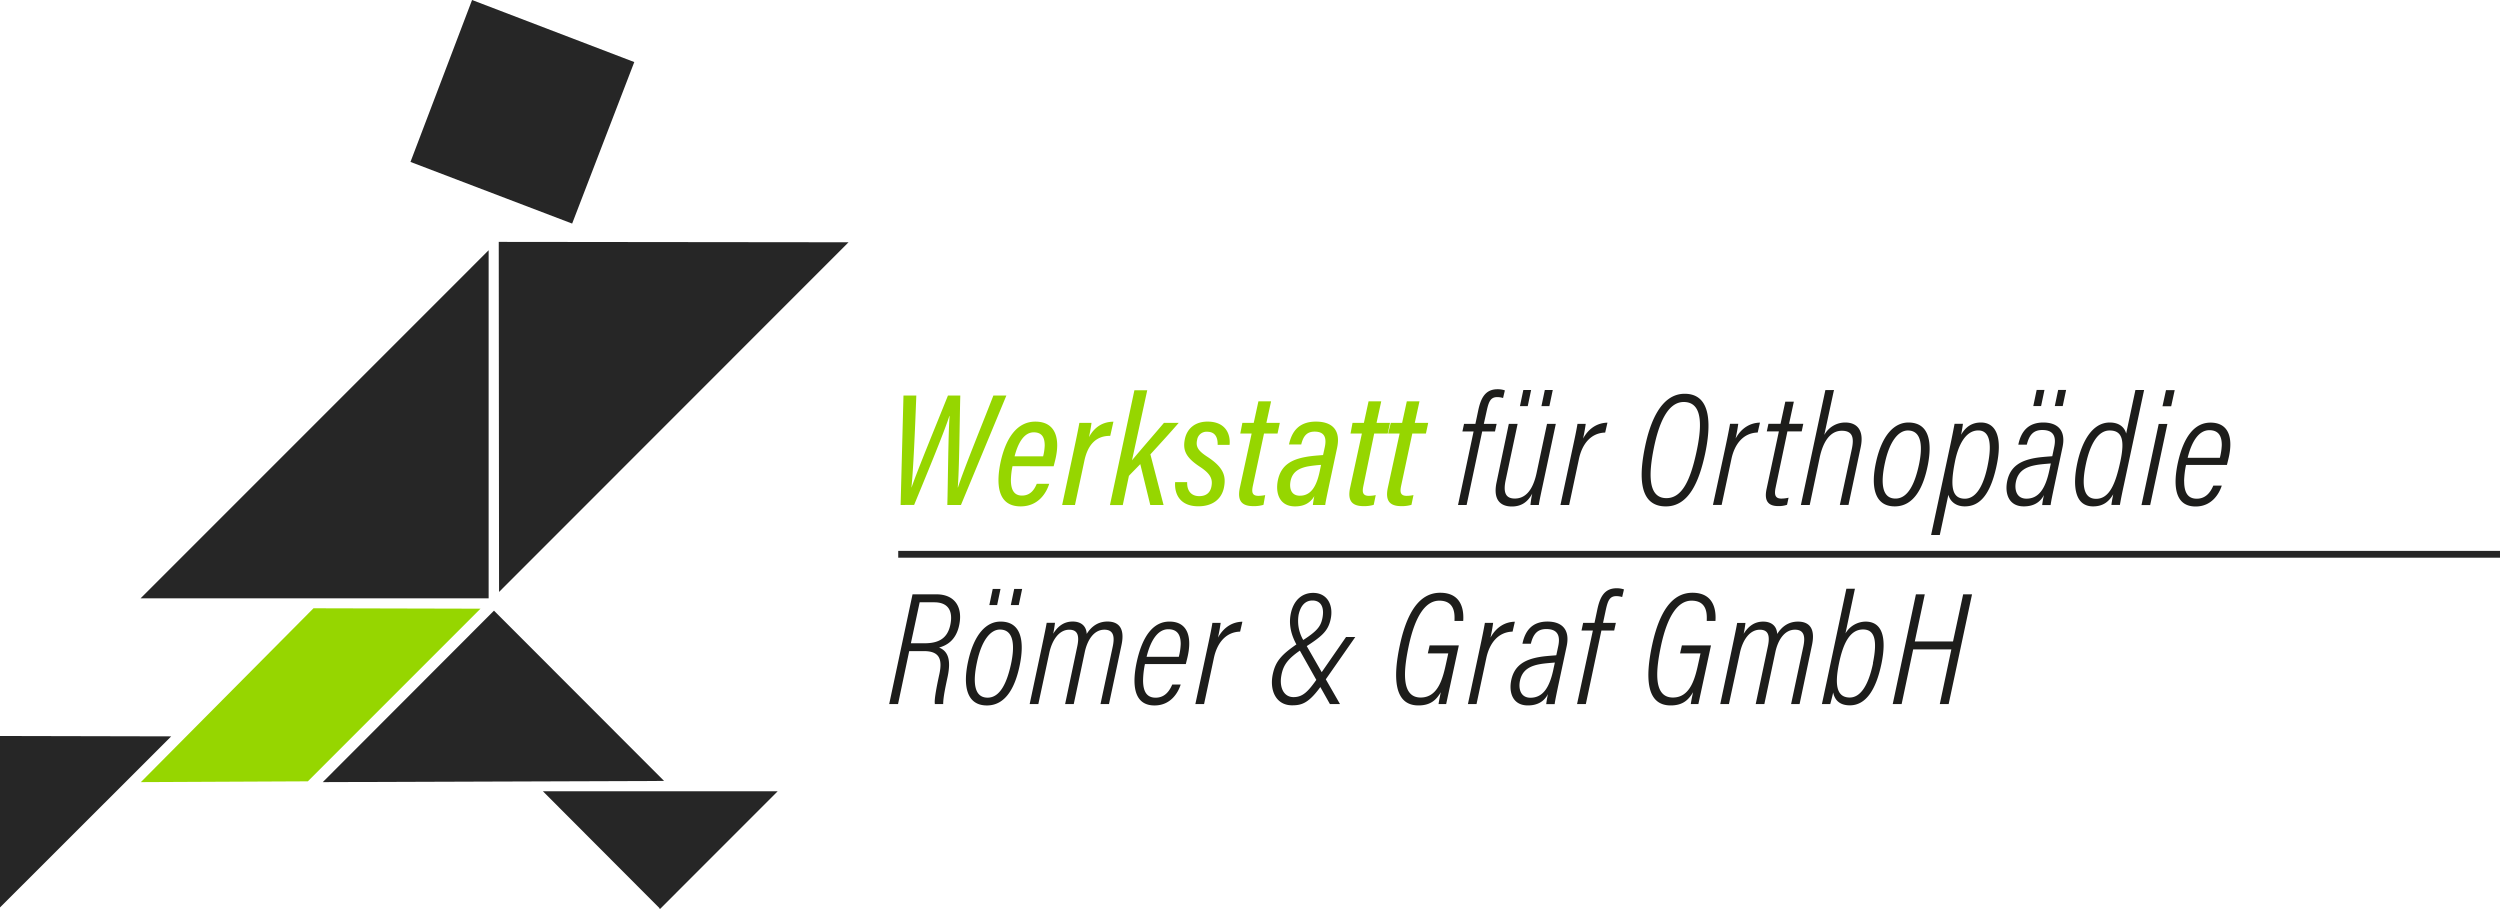
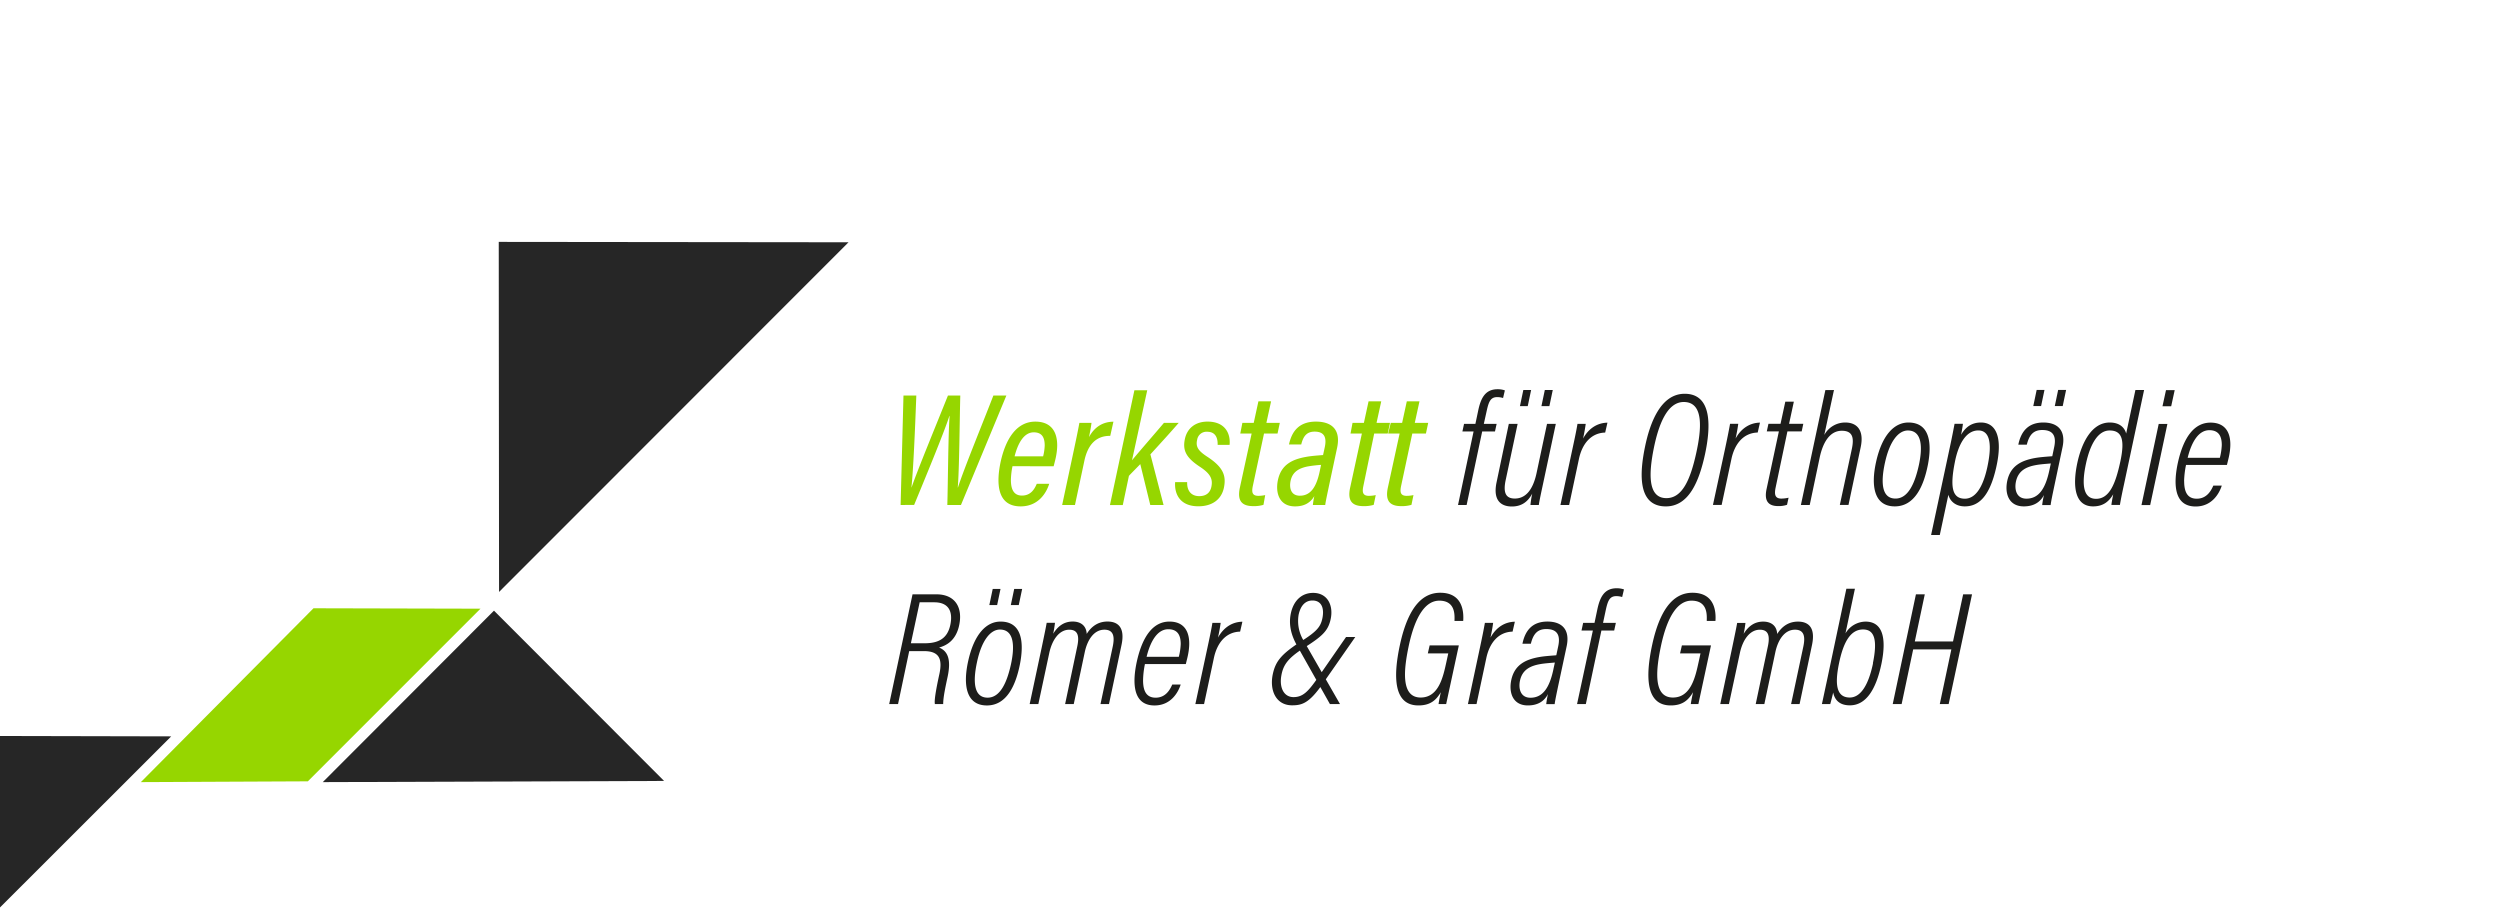
<svg xmlns="http://www.w3.org/2000/svg" width="1100.5" height="400.33" viewBox="0 0 1100.5 400.33">
  <title>Römer &amp;amp; Graf Logo mit Text</title>
  <polygon points="373.52 106.65 219.55 106.48 219.68 260.58 373.52 106.65" fill="#262626" fill-rule="evenodd" />
-   <polygon points="61.88 263.38 215.1 263.38 215.1 110.15 61.88 263.38" fill="#262626" fill-rule="evenodd" />
-   <polygon points="279.21 27.32 207.8 0 180.69 71.28 251.86 98.42 279.21 27.32" fill="#262626" fill-rule="evenodd" />
  <polygon points="292.33 343.77 217.45 268.81 142.08 344.29 292.33 343.77" fill="#262626" fill-rule="evenodd" />
  <polygon points="75.37 324.15 0 323.98 0 399.46 75.37 324.15" fill="#262626" fill-rule="evenodd" />
-   <polygon points="290.35 399.81 290.35 400.33 342.33 348.32 238.99 348.32 290.35 399.81" fill="#262626" fill-rule="evenodd" />
  <polygon points="211.51 267.94 138 267.76 62 344.29 135.52 343.94 211.51 267.94" fill="#96d600" fill-rule="evenodd" />
  <path d="M451.27,429.27l1.26-48.19h5.65c-.56,15.36-1.35,33.14-2.14,40.43h.07c2.29-6.84,11.35-28.79,16-40.43h5.43c-.3,11-.45,33.37-1.12,40.45h.1c2.65-8.26,11.51-29.82,15.58-40.45h5.73l-20,48.19h-6c.28-9.25.38-30.9,1-39.2l-.1,0c-2.27,7.2-11.08,28.39-15.51,39.16Zm49.25-17.08a33,33,0,0,0-.7,6.09c0,4.27,1.38,6.84,4.87,6.84,4,0,5.62-3.05,6.51-5.17h5.48c-1.22,3.95-4.75,9.93-12.58,9.93-10.66,0-10.64-10.68-8.86-19.31,2.25-10.52,7.14-18,15.33-18,9.26,0,11,7.91,8.74,17l-.67,2.66ZM514,407.86a22.74,22.74,0,0,0,.7-4.75c0-3.29-1-5.83-4.82-5.83-4.34,0-7,4.85-8.44,10.58Zm13.48-2.51c1.24-5.79,2-9.55,2.48-12.22h5.34c-.17,1.28-.39,2.89-1.11,6.28,2.5-4.66,6.29-6.77,10.76-6.81l-1.4,6.24c-6.22-.07-9.87,3.87-11.38,10.93l-4.15,19.5h-5.64Zm25.65,4.25c3-3.66,9.88-11.53,14.05-16.47h6.5c-4.1,4.72-8.21,9.2-12.46,13.85l5.8,22.29h-5.85l-4.4-18c-1.22,1.31-3.81,3.86-5,5.18l-2.7,12.84h-5.65l10.76-50.52h5.65Zm24.28,9.6c-.13,3.42,1.46,6.17,5.33,6.17,3.19,0,4.83-1.67,5.33-4.13.72-3.48-.48-5.76-5-8.76-6.23-4.09-7.74-7.31-6.64-12.37,1-4.57,4.55-7.55,9.95-7.55,8.1,0,10.19,5.72,9.7,10.23h-5.25c.08-2.89-.83-5.76-4.61-5.76a4.16,4.16,0,0,0-4.41,3.5c-.73,3.14.49,4.88,4.31,7.4,7.19,4.66,8.57,8.43,7.46,13.77-1.07,5.08-5.09,8.14-11.23,8.14-8.1,0-10.61-5.39-10.23-10.64Zm24.3-26.07h5l2.06-9.48h5.58l-2.07,9.48h5.91l-1,4.69h-5.95l-4.9,22.95c-.54,2.56-.52,4.47,2.42,4.47a15.31,15.31,0,0,0,3-.33L611,429.2a14.81,14.81,0,0,1-4.48.57c-4.83,0-7.18-2.12-5.92-8.08l5.19-23.87h-5Zm38.12,27.76c-.51,2.51-1.4,6.45-1.65,8.38h-5.44a34.38,34.38,0,0,1,.65-3.91c-1.8,3-4.48,4.52-8.5,4.52-6.92,0-8.74-5.93-7.52-11.64,1.46-6.75,6.28-9.05,12.36-10.15,2.38-.43,4.91-.6,7.5-.81l.77-3.53c.72-3.48.36-6.78-4.49-6.78-3.45,0-5,2-5.89,5.66h-5.39c1.23-5.75,4.39-10.07,11.87-10.07,7.08,0,11,3.66,9.31,11.53Zm-3.48-9.28a57.09,57.09,0,0,0-5.78.67c-3.79.75-6.74,2.27-7.62,6.29-.68,3.17.11,6.61,4.06,6.61,4.64,0,7.26-3.63,8.76-10.79Zm13.85-18.48h5l2.06-9.48h5.58l-2.07,9.48h5.92l-1,4.69h-5.95L655,420.77c-.55,2.56-.53,4.47,2.42,4.47a15.19,15.19,0,0,0,3-.33l-.89,4.29a14.81,14.81,0,0,1-4.48.57c-4.83,0-7.18-2.12-5.91-8.08l5.18-23.87h-5Zm16.83,0h5l2.06-9.48h5.58l-2.07,9.48h5.91l-1,4.69h-6l-4.9,22.95c-.54,2.56-.52,4.47,2.42,4.47a15.31,15.31,0,0,0,3-.33l-.89,4.29a14.81,14.81,0,0,1-4.48.57c-4.83,0-7.18-2.12-5.92-8.08l5.19-23.87h-5.05Z" transform="translate(-54.82 -206.97)" fill="#96d600" />
  <path d="M696.64,429.27l6.85-32.37h-4.92l.72-3.35h5l1.19-5.65c1.07-5.11,2.8-9.59,8.55-9.59a9.4,9.4,0,0,1,3.23.51l-.79,3.35a8.71,8.71,0,0,0-2.61-.39c-2.93,0-3.72,2.11-4.58,6L708,393.55h5.64l-.73,3.35h-5.63l-6.85,32.37Zm35.57,0h-3.68a37.89,37.89,0,0,1,.78-5c-1.95,3.62-4.72,5.66-9,5.66-3.59,0-8.62-1.61-6.69-10.7L719,393.55h3.88l-5.24,24.66c-1.07,5-.44,8.22,4,8.22,4.11,0,7.81-2.84,9.61-11.37l4.57-21.51h3.87l-5.58,26.21C733.2,424,732.42,427.59,732.21,429.27Zm-8.31-43.53,1.49-7.1h3.43l-1.49,7.1Zm9.46,0,1.49-7.1h3.5l-1.49,7.1Zm13.43,19.88c1.22-5.62,2-9.34,2.44-12.07h3.63c-.16,1.09-.42,3-1.17,6.48,2.58-4.72,6.53-6.93,10.73-7l-1,4.36c-6.28.16-10.15,5-11.55,11.62l-4.31,20.25h-3.83ZM805.35,407c-2.6,11.89-7.08,22.89-17.23,22.89-12.49,0-11.6-14.57-9.13-26.41,2.08-10,6.71-23.17,17.42-23.17C808.49,380.31,808,394.66,805.35,407Zm-22.47-3c-2.29,11.27-2.83,22.25,5.51,22.25,7,0,10.53-8.22,13.06-19.61C803.81,396,805,383.93,796,383.93,788.64,383.93,784.91,394.11,782.88,404Zm31.08,1.6c1.21-5.62,1.95-9.34,2.43-12.07H820c-.15,1.09-.41,3-1.17,6.48,2.58-4.72,6.54-6.93,10.73-7l-1,4.36c-6.29.16-10.15,5-11.56,11.62l-4.31,20.25h-3.83Zm19.33-12.07h5.32l2.1-9.74h3.76l-2.1,9.74h6.26l-.71,3.35h-6.28l-5.13,24.41c-.6,2.83-.69,5.16,2.46,5.16a14.56,14.56,0,0,0,3.18-.39l-.68,3.12a11.3,11.3,0,0,1-3.84.57c-4.18,0-6.35-2-5.16-7.54l5.41-25.33h-5.32Zm28.84-14.87-4.26,19.78a10.48,10.48,0,0,1,9.27-5.48c4.9,0,8.42,3.14,6.74,10.95l-5.36,25.34h-3.81L870,404.59c1-4.72.49-8-4.4-8-5.18,0-8.26,4.88-9.73,11.69l-4.41,21h-3.89l10.78-50.59Zm41.31,33.09c-1.86,9.41-5.89,18.13-14.52,18.13-9,0-10.64-8.69-8.27-19.48,2.68-12.17,8.17-17.44,14.27-17.44C904.34,393,905.35,402.09,903.44,411.77Zm-18.87-1.06c-2.05,9.42-1.14,15.75,4.65,15.75,5.58,0,8.54-6.75,10.29-14.74,1.54-7.13,1.72-15.23-4.86-15.23C890.44,396.49,886.59,401.32,884.57,410.71Zm35.16,19.19c-4.48,0-6.7-2.78-7.23-5.13l-3.78,17.72h-3.83l8.26-38.65c1.06-4.91,1.64-8.07,2.07-10.29h3.68c-.07.76-.42,2.89-.81,4.82,1.95-3.32,4.59-5.39,8.75-5.39,6.28,0,9.86,5.92,6.7,19.81-3,13.33-8.09,17.11-13.81,17.11Zm9.94-17.43c2.49-11.63.36-16-4-16-5.71,0-8.94,6.71-10.34,14.05-2.24,11.3-1,16,4.47,16C923.87,426.45,927.49,422.58,929.67,412.47Zm29.38,8.84c-.41,2-1.32,6.13-1.54,8h-3.72a34.73,34.73,0,0,1,.79-4.41c-1.79,3.42-4.8,5-8.89,5-6.62,0-8.5-5.67-7.25-11.37,1.48-6.56,6.26-8.84,12.18-9.92,2.4-.42,5-.58,7.61-.79l.86-4.1c.81-3.89.23-7.44-5.25-7.44-3.93,0-5.76,2.19-6.82,6.45h-3.74c1.17-5.75,4.31-9.75,11-9.75,6.31,0,10,3.45,8.48,10.77Zm-2.12-7.21.66-3.1c-2.22.2-4.44.34-6.45.7-4.36.77-7.84,2.45-8.89,7.23-.74,3.46.13,7.57,4.61,7.57,5.26,0,8.3-4.13,10.07-12.4Zm-7.06-28.36,1.49-7.1h3.44l-1.49,7.1Zm9.47,0,1.48-7.1h3.5l-1.49,7.1Zm39.31-7.06-8.88,41.71c-.69,3.17-1.4,6.57-1.76,8.88h-3.75c.09-.86.35-2.45.81-4.7-1.78,3-4.23,5.33-8.87,5.33-7.77,0-9.29-8.34-6.88-19.42,2-9,6.45-17.5,14.2-17.5,4.94,0,6.73,2.84,7.24,4.86l4.07-19.16ZM973.08,411c-1.79,8.29-1.7,15.55,4.44,15.55,5.9,0,8.57-6.69,10.65-16.33s.77-13.75-4.68-13.75C978.52,396.44,975,402.16,973.08,411Zm32-17.42h3.83l-7.58,35.72h-3.83Zm3.21-14.87h3.83l-1.55,7.11h-3.83Zm8,40.14c0,4.82,1.54,7.65,5.53,7.65,4.53,0,6.39-3.69,7.31-5.77h3.72c-1.07,3.37-4.25,9.2-11.51,9.2-10,0-9.64-10.84-7.82-19.26,2.54-11.53,7.39-17.66,14.37-17.66,8.05,0,10.14,6.74,7.87,16l-.65,2.64h-18A39,39,0,0,0,1016.26,418.82ZM1032,408.48a26.45,26.45,0,0,0,.85-5.62c0-3.64-1.2-6.52-5.47-6.52-4.84,0-7.9,5.39-9.55,12.14Z" transform="translate(-54.82 -206.97)" fill="#1d1d1b" />
  <path d="M455.05,493.59l-4.91,23.3h-3.9l10.28-48.3H467c8.07,0,11.66,5.54,10.1,13.34-1.44,7.42-6.22,9.34-8.89,10.09,4.12,1.68,5.22,5.69,3.8,12.63-1,4.69-2,9.23-2,12.24h-3.67c0-.51-.6-1.44,2-13.25,1.46-6.83-.24-10.05-6.84-10.05Zm.74-3.45h6c6,0,10.19-1.95,11.42-8.4,1.1-5.68-.84-9.64-7.15-9.64h-6.4Zm48,9.25c-1.86,9.4-5.89,18.12-14.53,18.12-9,0-10.64-8.68-8.26-19.47,2.68-12.17,8.16-17.45,14.26-17.45C504.69,480.59,505.7,489.71,503.79,499.39Zm-18.87-1.06c-2.05,9.41-1.14,15.75,4.65,15.75,5.58,0,8.54-6.76,10.29-14.75,1.54-7.13,1.72-15.23-4.87-15.23C490.79,484.1,486.93,488.94,484.92,498.33Zm5.4-25,1.49-7.1h3.43l-1.48,7.1Zm9.46,0,1.49-7.1h3.5l-1.49,7.1Zm13.63,18.53c1.27-6.06,1.86-8.95,2.16-10.72h3.65a48.52,48.52,0,0,1-.79,4.8c1.91-3.08,4.55-5.37,8.59-5.37,3.61,0,6,1.9,6.17,5.45,1.87-3,4.75-5.45,9.16-5.45,4.06,0,7.93,2.05,6.15,10.36L543,516.89h-3.74l5.4-25.36c.81-3.9.61-7.37-3.68-7.37-4.83,0-7.59,4.9-8.64,9.85l-4.85,22.88h-3.8L529,491.67c1.06-4.85.25-7.5-3.49-7.5-4.46,0-7.54,4.49-8.78,10.16l-4.83,22.56h-3.82ZM558,506.44c0,4.81,1.54,7.65,5.53,7.65,4.53,0,6.4-3.7,7.31-5.78h3.72c-1.07,3.37-4.25,9.2-11.51,9.2-10,0-9.64-10.84-7.81-19.26,2.54-11.52,7.39-17.66,14.37-17.66,8,0,10.13,6.75,7.86,16.05l-.65,2.64h-18A38.32,38.32,0,0,0,558,506.44Zm15.73-10.34a26.49,26.49,0,0,0,.84-5.63c0-3.64-1.2-6.51-5.47-6.51-4.84,0-7.9,5.38-9.55,12.14Zm12.36-2.86c1.22-5.63,2-9.35,2.43-12.08h3.64c-.16,1.1-.42,3-1.18,6.49,2.58-4.72,6.54-6.94,10.74-7l-1,4.36c-6.29.16-10.15,5-11.55,11.63l-4.32,20.25h-3.83Zm65.33-5.86L637,508.06c-5.89,8.5-9.07,9.39-13.42,9.39-7,0-10-6.47-8.48-13.7,1.19-5.51,3.53-8.63,11.93-14.12,7.77-4.8,9.17-6.93,9.93-10.62.89-4.52-.53-7.7-4.41-7.7-2.93,0-5.15,2-6.07,6.24A16.58,16.58,0,0,0,628.69,489l16,27.9h-4.44L625.68,491c-2.5-4.5-3.74-9.23-2.56-14.34,1.23-5.32,4.71-8.7,9.75-8.7,6.36,0,9.07,5.58,7.67,11.73-1.16,5.17-3.92,7.53-11.84,12.56-6.92,4.47-9,7.36-9.84,12.14-.93,5.3,1.12,9.45,5.37,9.45s6.6-2.66,10.74-8.58l12.39-17.89Zm40,29.51h-3.35c.18-1.24.52-3.07,1-5.21-1.91,3.18-4.29,5.82-9.86,5.82-10.84,0-11.22-12.36-8.16-26.6,3.91-18.15,10.85-23,17.75-23,10.06,0,10.4,8.66,10.12,12.4h-3.83c0-1.94.76-8.92-6.68-8.92-6.07,0-10.61,6.75-13.41,19.64-2.1,9.91-3.89,23,5.2,23,7.94,0,9.89-9.14,11.27-15.42l.87-4h-9l.81-3.53H697Zm14.62-23.65c1.22-5.63,1.95-9.35,2.43-12.08h3.63c-.15,1.1-.41,3-1.17,6.49,2.58-4.72,6.54-6.94,10.73-7l-1,4.36c-6.29.16-10.15,5-11.56,11.63l-4.31,20.25H701Zm34.69,15.68c-.41,2-1.32,6.13-1.55,8h-3.71a36.5,36.5,0,0,1,.78-4.42c-1.79,3.42-4.8,5-8.88,5-6.62,0-8.51-5.67-7.25-11.36,1.48-6.56,6.26-8.85,12.17-9.92,2.4-.43,5-.58,7.61-.8l.87-4.09c.81-3.89.22-7.45-5.26-7.45-3.93,0-5.76,2.2-6.81,6.46H725c1.17-5.75,4.3-9.76,11-9.76,6.32,0,10,3.45,8.48,10.78Zm-2.13-7.21.67-3.09c-2.23.2-4.45.34-6.45.69-4.37.77-7.85,2.46-8.89,7.23-.75,3.46.13,7.57,4.6,7.57,5.27,0,8.31-4.13,10.08-12.4Zm10.44,15.18L756,484.52H751l.72-3.36h5l1.19-5.65c1.07-5.11,2.8-9.59,8.55-9.59a9.69,9.69,0,0,1,3.23.51l-.79,3.35a8.76,8.76,0,0,0-2.61-.39c-2.93,0-3.72,2.12-4.58,6l-1.23,5.77h5.64l-.73,3.36h-5.63l-6.85,32.37Zm53.41,0h-3.34c.18-1.24.52-3.07,1-5.21-1.91,3.18-4.3,5.82-9.86,5.82-10.84,0-11.22-12.36-8.16-26.6,3.91-18.15,10.85-23,17.75-23,10.05,0,10.39,8.66,10.12,12.4h-3.83c0-1.94.76-8.92-6.68-8.92-6.07,0-10.61,6.75-13.41,19.64-2.1,9.91-3.9,23,5.2,23,7.94,0,9.88-9.14,11.27-15.42l.87-4h-9l.81-3.53H808Zm14.91-25c1.27-6.06,1.86-8.95,2.16-10.72h3.65a48.52,48.52,0,0,1-.79,4.8c1.91-3.08,4.55-5.37,8.59-5.37,3.61,0,6,1.9,6.17,5.45,1.87-3,4.75-5.45,9.16-5.45,4.06,0,7.93,2.05,6.15,10.36L847,516.89h-3.74l5.4-25.36c.81-3.9.61-7.37-3.68-7.37-4.83,0-7.59,4.9-8.64,9.85l-4.85,22.88h-3.8L833,491.67c1.06-4.85.25-7.5-3.48-7.5-4.47,0-7.55,4.49-8.78,10.16l-4.84,22.56h-3.82Zm50.23-25.76h3.77l-4.16,19.64a10.45,10.45,0,0,1,8.83-5.17c7,0,9.53,6.29,7,18.59-2.43,11.56-6.92,18.27-13.91,18.27-5.1,0-6.81-3-7.33-5.66-.4,1.81-1,4-1.29,5.1h-3.68c.45-2,1.07-5,2.09-9.72Zm11.67,32.82c2.16-10.45.62-14.89-4.31-14.89-5.8,0-8.78,6.13-10.58,14.86-2.07,9.92-.89,15.1,4.74,15.1C873.75,514,877.28,508.8,879.33,498.94Zm18.95-30.35h3.9l-4.39,20.73h16.82L919,468.59h3.91l-10.29,48.3h-3.9l5.08-24.05H897l-5.08,24.05H888Z" transform="translate(-54.82 -206.97)" fill="#1d1d1b" />
-   <line x1="395.4" y1="244" x2="1100.5" y2="244" fill="none" stroke="#262626" stroke-miterlimit="10" stroke-width="3" />
</svg>